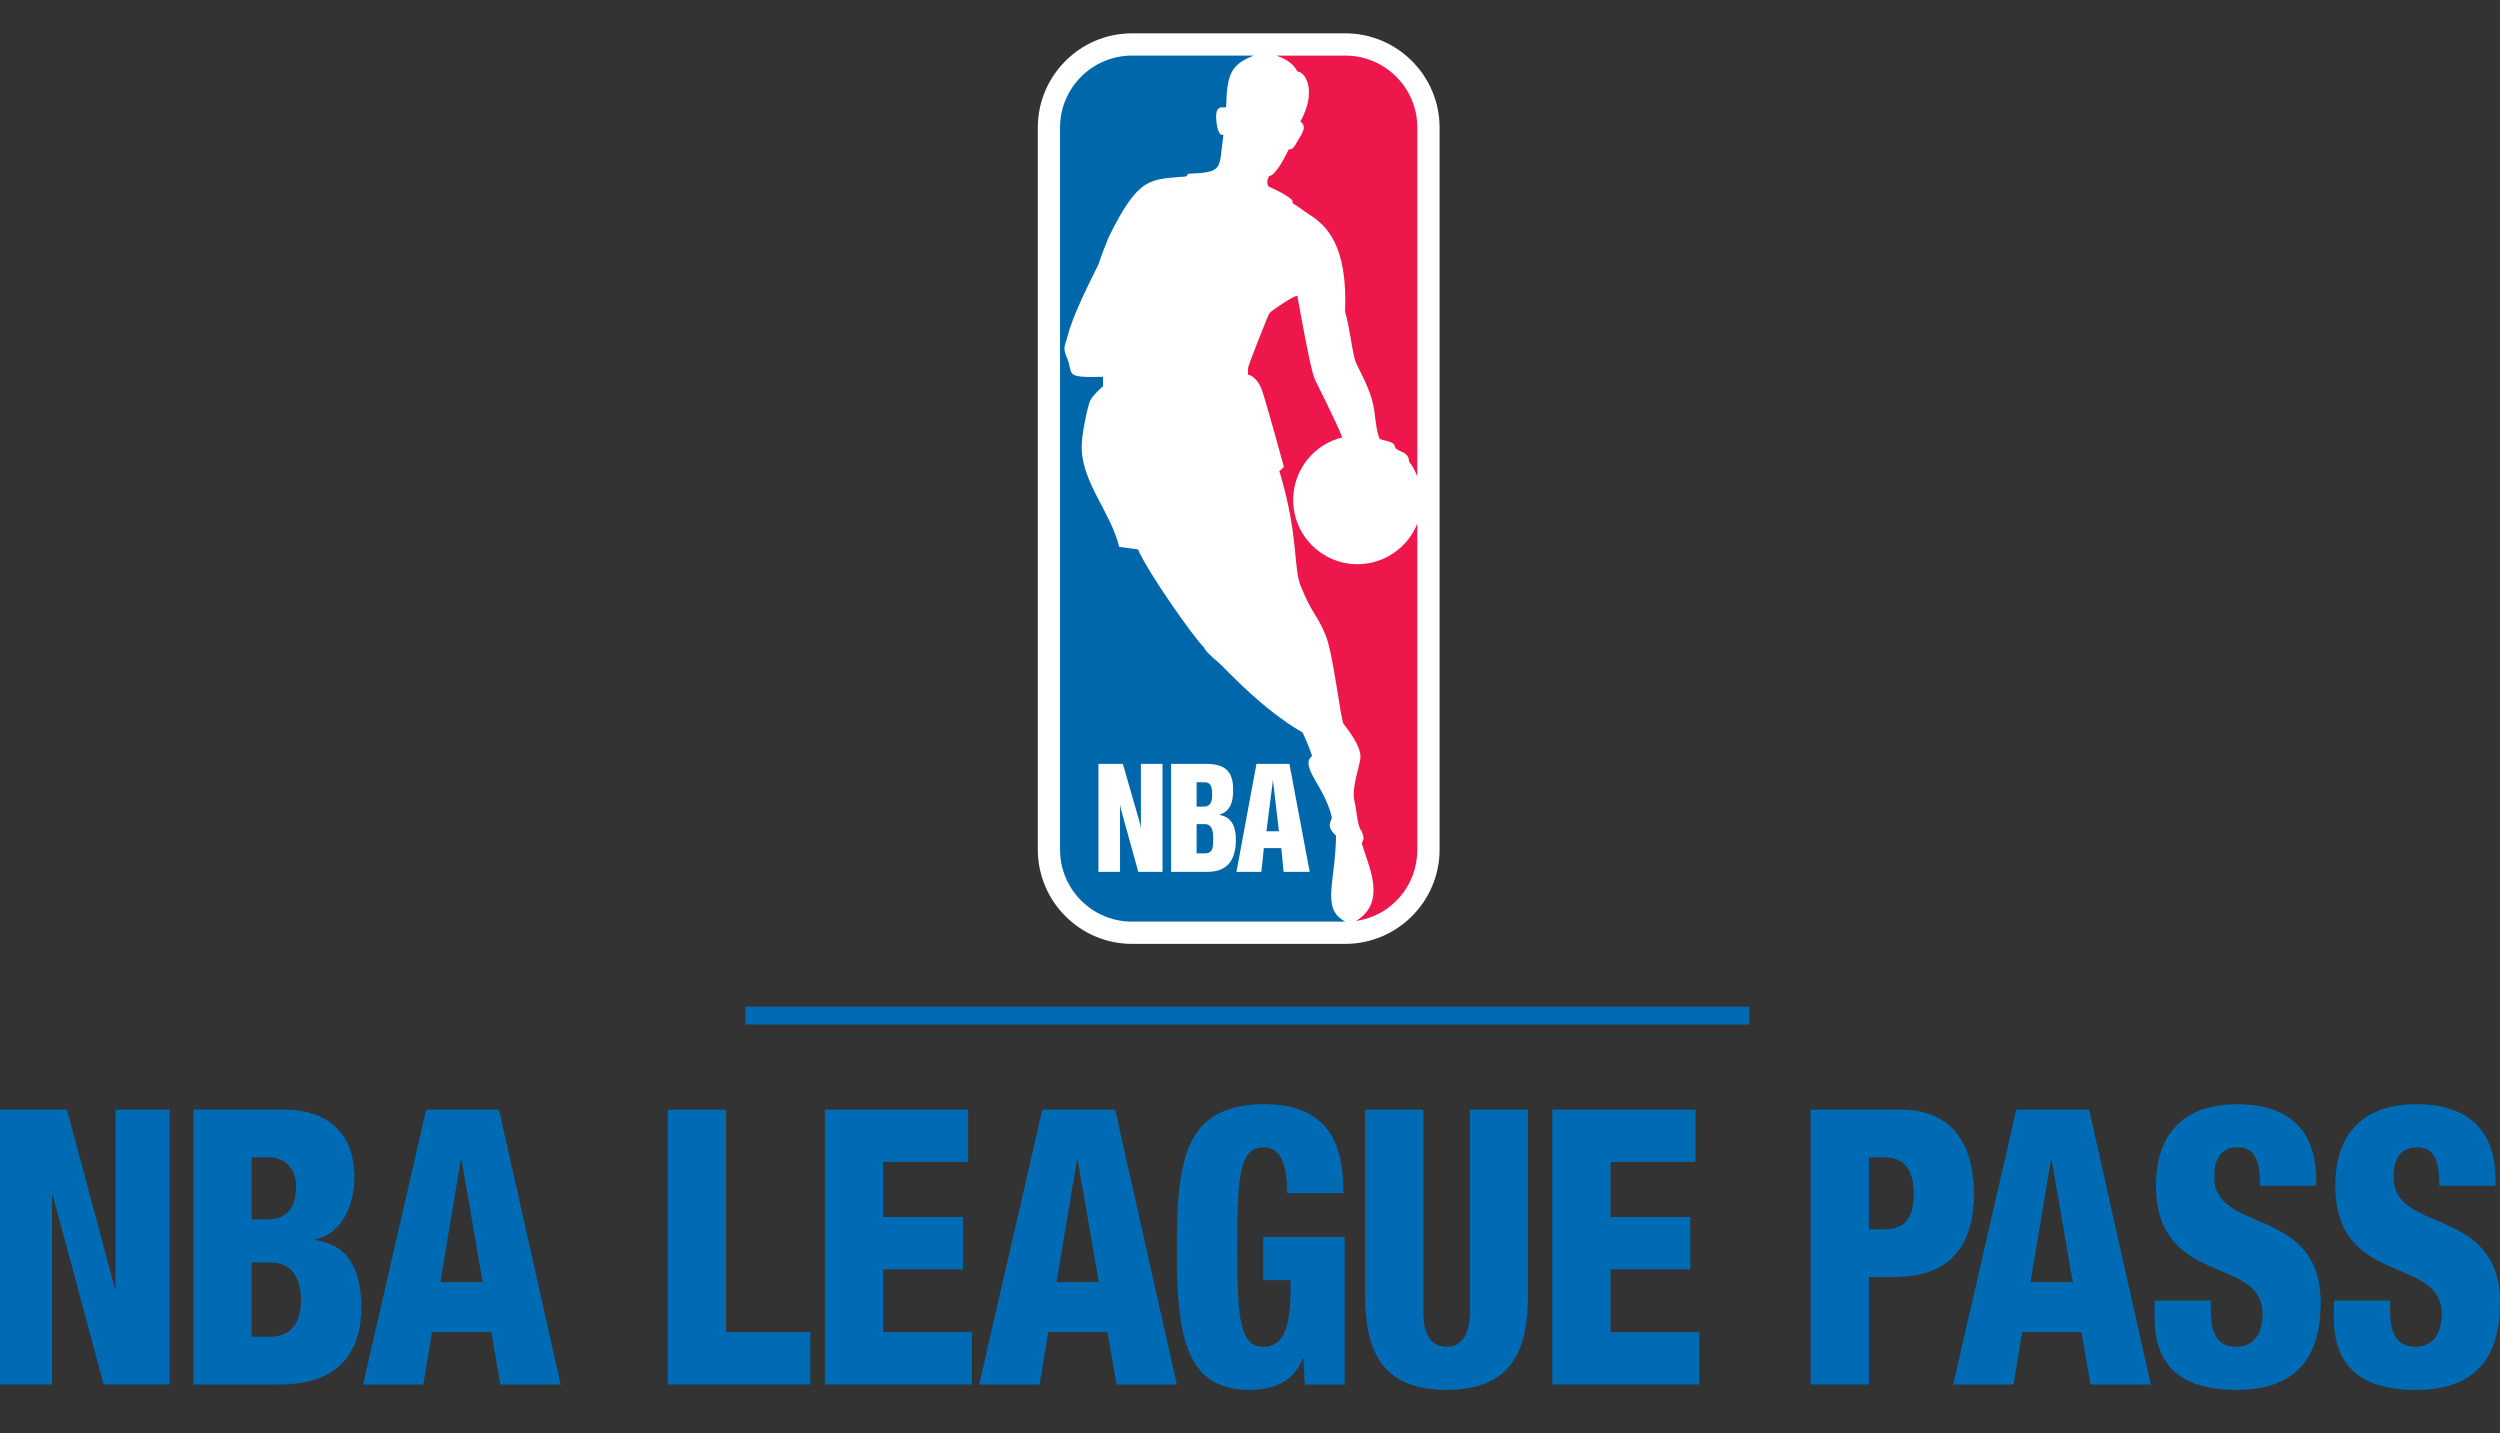
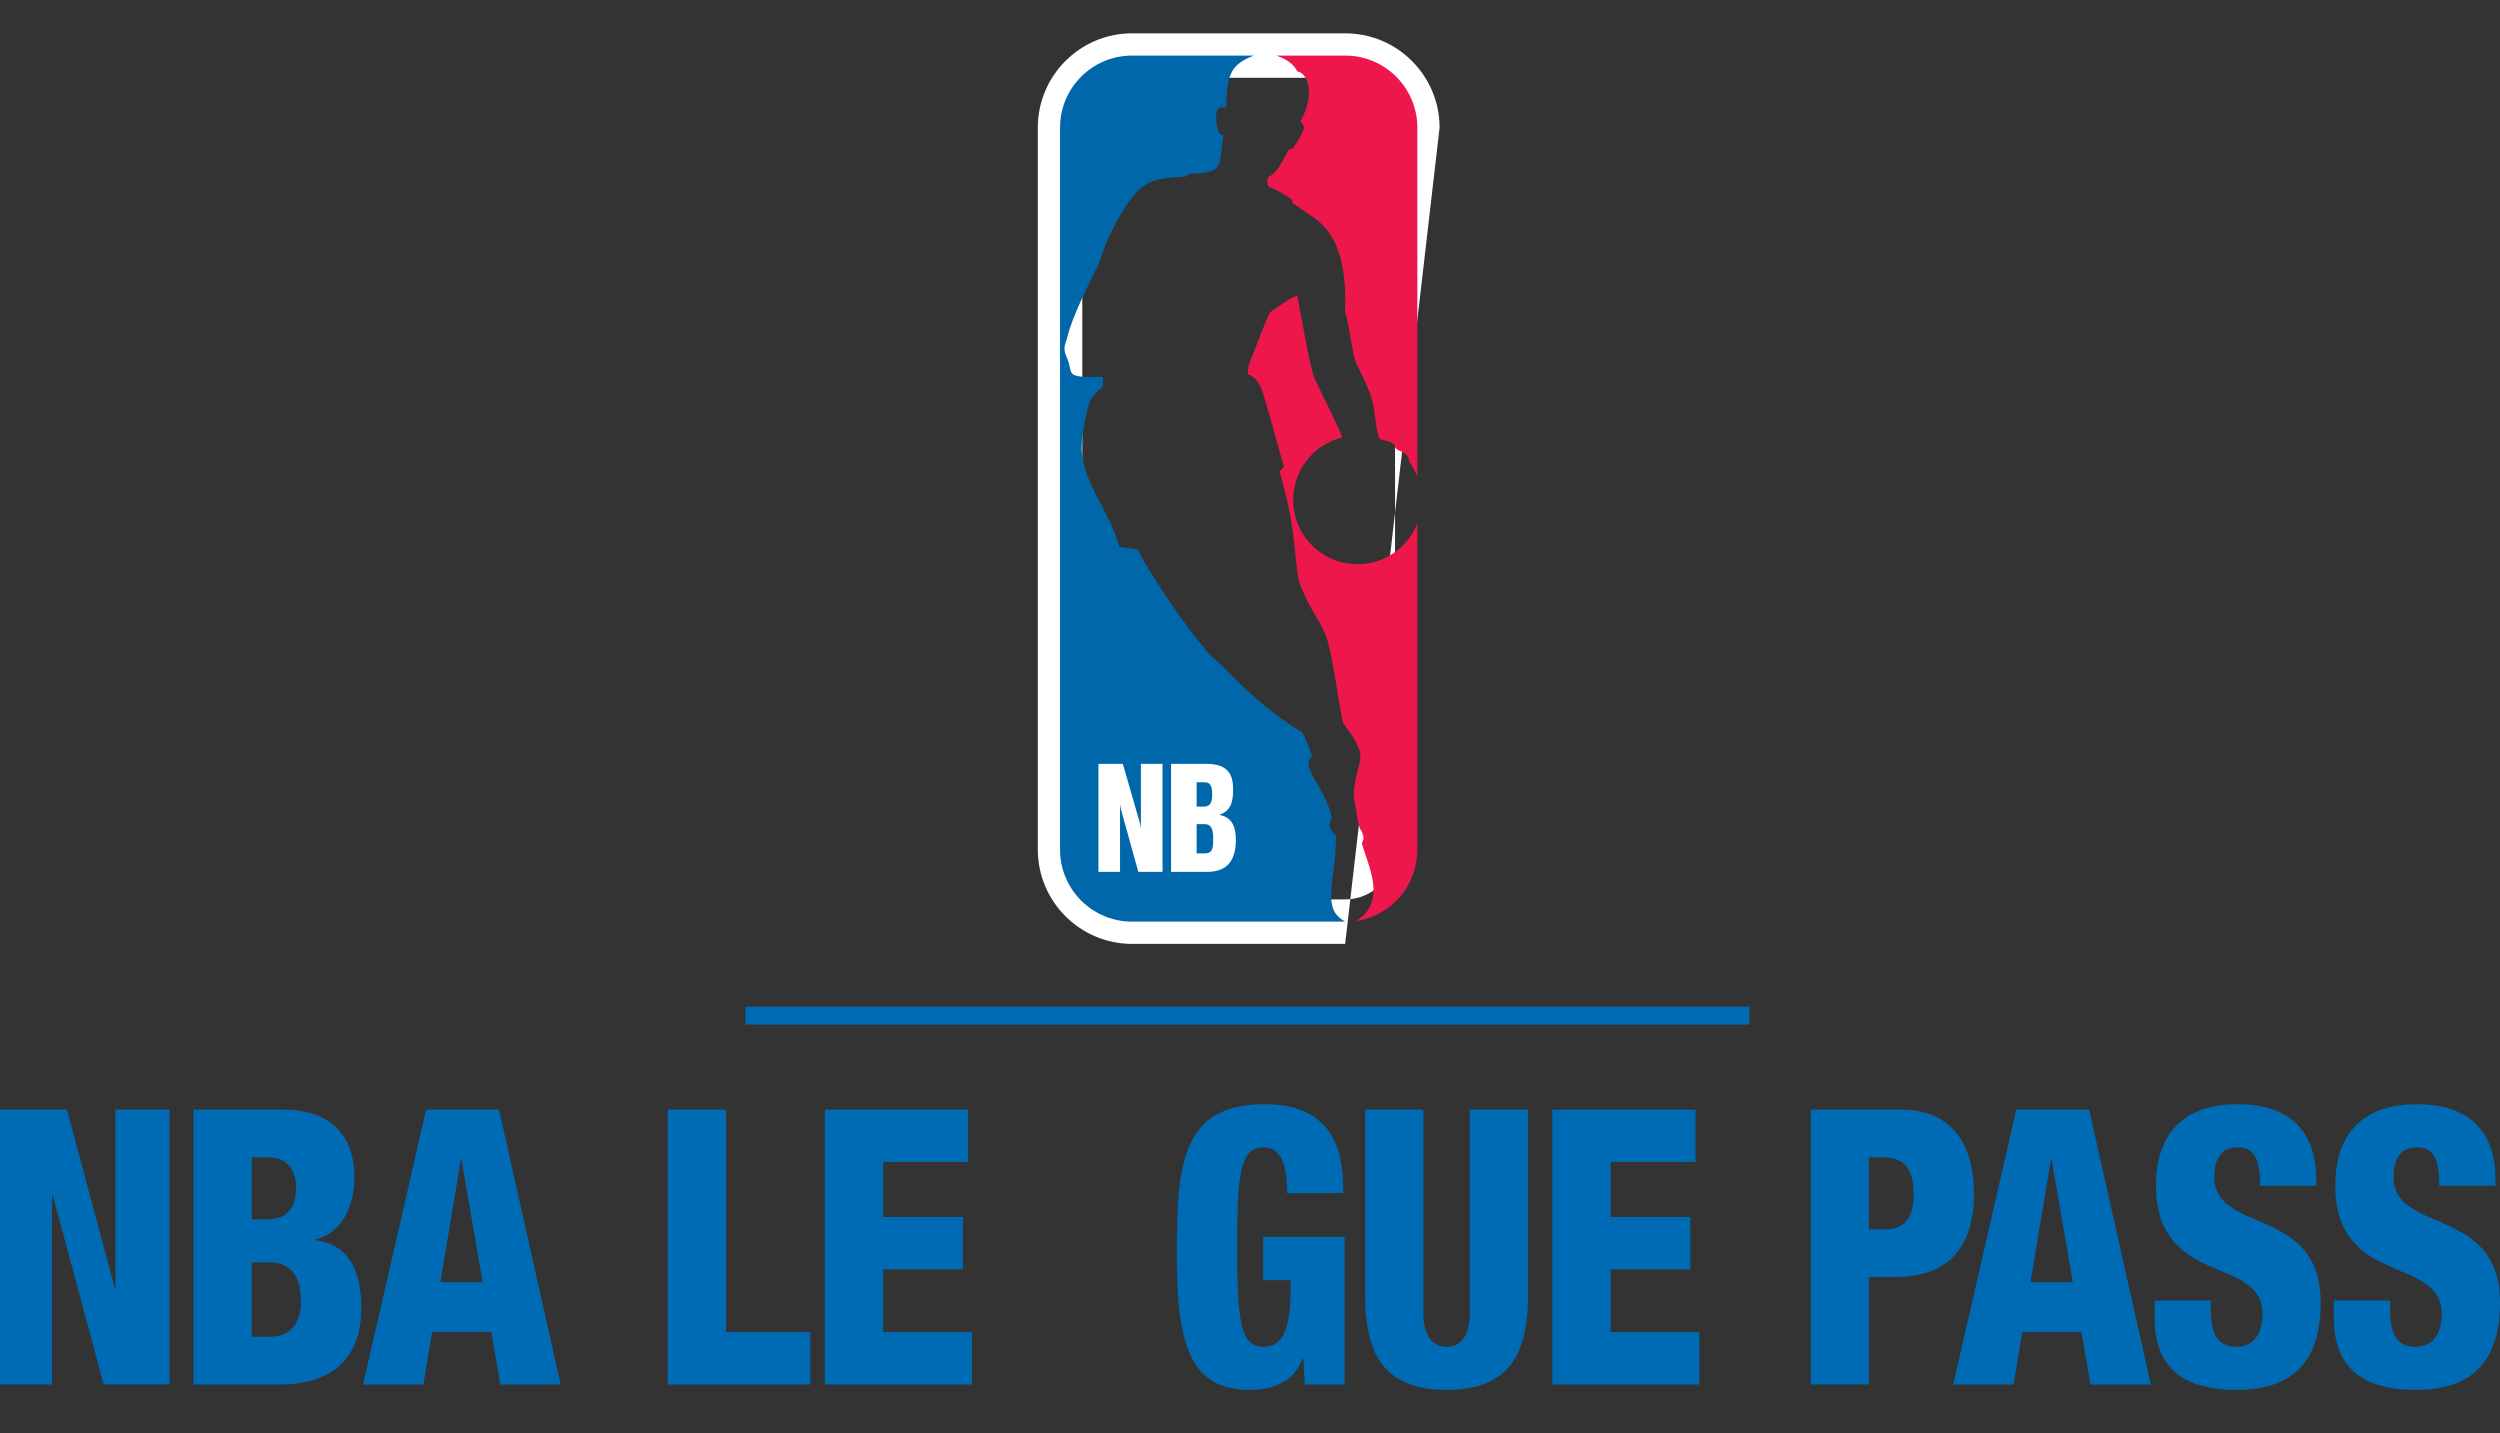
<svg xmlns="http://www.w3.org/2000/svg" width="150px" height="86px" viewBox="0 0 150 86" version="1.1">
  <rect x="0" y="0" width="150" height="86" fill="#333333" stroke="none" />
  <title>105-NBA League Pass</title>
  <desc>Created with Sketch.</desc>
  <defs />
  <g id="105-NBA-League-Pass" stroke="none" stroke-width="1" fill="none" fill-rule="evenodd">
    <g id="NBA-League-pass" transform="translate(0, 2)" fill-rule="nonzero">
      <polygon id="Shape" fill="#006BB5" points="0 64.577 4.016 64.577 6.889 75.294 6.93 75.294 6.93 64.577 10.175 64.577 10.175 81.069 6.221 81.069 3.163 69.704 3.122 69.704 3.122 81.069 0 81.069" />
      <path d="M11.61,64.577 L17.039,64.577 C19.576,64.577 21.263,65.895 21.263,68.642 C21.263,70.56 20.346,72.059 18.932,72.361 L18.932,72.407 C20.035,72.593 21.679,73.123 21.679,76.495 C21.679,78.435 20.91,81.07 16.77,81.07 L11.61,81.07 L11.61,64.577 Z M15.105,71.159 L16.061,71.159 C17.268,71.159 17.766,70.398 17.766,69.218 C17.766,68.365 17.351,67.44 16.082,67.44 L15.105,67.44 L15.105,71.159 Z M15.105,78.205 L16.165,78.205 C17.581,78.205 18.058,77.214 18.058,76.059 C18.058,74.441 17.309,73.747 16.228,73.747 L15.105,73.747 L15.105,78.205 Z" id="Shape" fill="#006BB5" />
      <path d="M25.57,64.577 L29.938,64.577 L33.641,81.071 L30.021,81.071 L29.48,77.927 L25.922,77.927 L25.402,81.071 L21.783,81.071 L25.57,64.577 Z M27.691,67.58 L27.649,67.58 L26.422,74.927 L28.959,74.927 L27.691,67.58 Z" id="Shape" fill="#006BB5" />
      <polygon id="Shape" fill="#006BB5" points="40.068 64.577 43.564 64.577 43.564 77.927 48.619 77.927 48.619 81.069 40.068 81.069" />
      <polygon id="Shape" fill="#006BB5" points="49.493 64.577 58.087 64.577 58.087 67.717 52.989 67.717 52.989 71.022 57.774 71.022 57.774 74.162 52.989 74.162 52.989 77.927 58.316 77.927 58.316 81.069 49.493 81.069" />
-       <path d="M62.539,64.577 L66.908,64.577 L70.611,81.071 L66.991,81.071 L66.451,77.927 L62.892,77.927 L62.372,81.071 L58.751,81.071 L62.539,64.577 Z M64.659,67.58 L64.619,67.58 L63.391,74.927 L65.928,74.927 L64.659,67.58 Z" id="Shape" fill="#006BB5" />
      <path d="M77.226,69.589 C77.226,68.528 77.122,66.839 75.83,66.839 C74.395,66.839 74.23,68.458 74.23,72.846 C74.23,77.351 74.437,78.806 75.83,78.806 C77.017,78.806 77.435,77.605 77.435,75.342 L77.435,74.81 L75.79,74.81 L75.79,72.221 L80.678,72.221 L80.678,81.07 L78.286,81.07 L78.203,79.499 L78.162,79.499 C77.622,80.978 76.309,81.392 74.958,81.392 C71.234,81.392 70.609,78.321 70.609,73.169 C70.609,67.765 70.942,64.251 75.893,64.251 C80.408,64.251 80.597,67.717 80.597,69.589 L77.226,69.589 L77.226,69.589 Z" id="Shape" fill="#006BB5" />
      <path d="M91.683,75.619 C91.683,78.854 90.852,81.393 86.795,81.393 C82.74,81.393 81.905,78.854 81.905,75.619 L81.905,64.577 L85.402,64.577 L85.402,76.751 C85.402,78.043 85.86,78.806 86.795,78.806 C87.732,78.806 88.19,78.043 88.19,76.751 L88.19,64.577 L91.683,64.577 L91.683,75.619 Z" id="Shape" fill="#006BB5" />
      <polygon id="Shape" fill="#006BB5" points="93.14 64.577 101.733 64.577 101.733 67.717 96.636 67.717 96.636 71.022 101.42 71.022 101.42 74.162 96.636 74.162 96.636 77.927 101.963 77.927 101.963 81.069 93.14 81.069" />
      <path d="M108.641,64.577 L114.051,64.577 C117.732,64.577 118.44,67.533 118.44,69.589 C118.44,72.546 117.17,74.622 113.675,74.622 L112.135,74.622 L112.135,81.069 L108.641,81.069 L108.641,64.577 L108.641,64.577 Z M112.135,71.76 L113.093,71.76 C114.486,71.76 114.82,70.79 114.82,69.681 C114.82,68.409 114.445,67.44 113.03,67.44 L112.135,67.44 L112.135,71.76 Z" id="Shape" fill="#006BB5" />
      <path d="M120.978,64.577 L125.347,64.577 L129.049,81.071 L125.429,81.071 L124.889,77.927 L121.33,77.927 L120.811,81.071 L117.191,81.071 L120.978,64.577 Z M123.098,67.58 L123.058,67.58 L121.829,74.927 L124.367,74.927 L123.098,67.58 Z" id="Shape" fill="#006BB5" />
      <path d="M132.647,76.034 L132.647,76.612 C132.647,77.858 132.962,78.806 134.166,78.806 C135.395,78.806 135.75,77.79 135.75,76.843 C135.75,73.285 129.359,75.273 129.359,69.104 C129.359,66.471 130.631,64.254 134.229,64.254 C137.724,64.254 138.972,66.215 138.972,68.758 L138.972,69.15 L135.602,69.15 C135.602,68.365 135.518,67.787 135.31,67.417 C135.103,67.025 134.77,66.839 134.249,66.839 C133.374,66.839 132.855,67.417 132.855,68.618 C132.855,72.059 139.242,70.329 139.242,76.149 C139.242,79.891 137.371,81.394 134.166,81.394 C131.628,81.394 129.277,80.538 129.277,77.095 L129.277,76.034 L132.647,76.034 L132.647,76.034 Z" id="Shape" fill="#006BB5" />
      <path d="M143.405,76.034 L143.405,76.612 C143.405,77.858 143.715,78.806 144.923,78.806 C146.15,78.806 146.503,77.79 146.503,76.843 C146.503,73.285 140.117,75.273 140.117,69.104 C140.117,66.471 141.385,64.254 144.984,64.254 C148.479,64.254 149.73,66.215 149.73,68.758 L149.73,69.15 L146.359,69.15 C146.359,68.365 146.275,67.787 146.068,67.417 C145.859,67.025 145.527,66.839 145.006,66.839 C144.132,66.839 143.612,67.417 143.612,68.618 C143.612,72.059 150,70.329 150,76.149 C150,79.891 148.127,81.394 144.923,81.394 C142.385,81.394 140.034,80.538 140.034,77.095 L140.034,76.034 L143.405,76.034 L143.405,76.034 Z" id="Shape" fill="#006BB5" />
-       <path d="M80.71,53.298 C83.099,53.298 85.039,51.383 85.039,48.977 L85.039,5.657 C85.039,3.27 83.101,1.334 80.716,1.334 L67.923,1.334 C65.54,1.334 63.603,3.27 63.603,5.657 L63.603,48.977 C63.603,51.367 65.54,53.298 67.923,53.298 L80.71,53.298 Z" id="Shape" fill="#FFFFFF" />
-       <path d="M67.924,0 C64.805,0 62.269,2.537 62.269,5.657 L62.269,48.977 C62.269,52.094 64.805,54.633 67.924,54.633 L80.709,54.633 C83.834,54.633 86.375,52.094 86.375,48.977 L86.375,5.657 C86.375,2.537 83.836,0 80.716,0 L67.924,0 Z M64.938,48.977 L64.938,5.657 C64.938,4.009 66.278,2.667 67.924,2.667 L80.716,2.667 C82.365,2.667 83.702,4.009 83.702,5.657 L83.702,48.977 C83.702,50.623 82.361,51.965 80.709,51.965 L67.924,51.965 C66.278,51.965 64.938,50.623 64.938,48.977 Z" id="Shape" fill="#FFFFFF" />
+       <path d="M67.924,0 C64.805,0 62.269,2.537 62.269,5.657 L62.269,48.977 C62.269,52.094 64.805,54.633 67.924,54.633 L80.709,54.633 L86.375,5.657 C86.375,2.537 83.836,0 80.716,0 L67.924,0 Z M64.938,48.977 L64.938,5.657 C64.938,4.009 66.278,2.667 67.924,2.667 L80.716,2.667 C82.365,2.667 83.702,4.009 83.702,5.657 L83.702,48.977 C83.702,50.623 82.361,51.965 80.709,51.965 L67.924,51.965 C66.278,51.965 64.938,50.623 64.938,48.977 Z" id="Shape" fill="#FFFFFF" />
      <path d="M79.906,47.022 C79.457,45.13 77.95,43.983 78.726,43.36 C78.531,42.732 78.148,41.947 78.161,41.955 C75.818,40.603 73.815,38.417 73.476,38.108 C73.071,37.651 72.371,37.202 72.24,36.842 C71.675,36.324 68.909,32.404 68.276,30.963 L67.152,30.815 C66.642,28.731 64.942,26.98 64.9,24.886 C64.88,24.099 65.258,22.41 65.396,22.074 C65.529,21.734 66.184,21.171 66.184,21.171 L66.184,20.608 C63.735,20.681 64.444,20.428 64.022,19.484 C63.724,18.823 63.933,18.679 64.042,18.219 C64.364,16.883 65.457,14.796 65.913,13.851 C66.049,13.381 66.519,12.234 66.519,12.234 C68.343,8.52 69.016,8.787 71.179,8.585 L71.292,8.427 C73.463,8.335 73.113,8.165 73.407,6.081 C73.096,6.22 73.004,5.431 73.004,5.431 C72.829,4.238 73.329,4.467 73.566,4.441 C73.622,2.491 73.815,1.876 75.232,1.335 L67.924,1.335 C65.539,1.335 63.603,3.269 63.603,5.657 L63.603,48.977 C63.603,51.369 65.539,53.297 67.924,53.297 L80.716,53.297 C79.255,52.514 80.121,51.013 80.163,48.144 C79.479,47.525 79.937,47.269 79.906,47.022" id="Shape" fill="#0067AB" />
      <path d="M77.563,10.195 C77.95,10.43 78.151,10.609 78.548,10.864 C79.581,11.525 80.871,12.69 80.704,16.713 C80.997,17.592 81.126,19.313 81.402,19.86 C81.942,20.947 82.305,21.646 82.461,22.656 C82.461,22.656 82.618,24.246 82.82,24.357 C83.903,24.605 83.586,24.708 83.745,24.897 C83.917,25.112 84.539,25.104 84.539,25.682 C84.758,25.972 84.914,26.267 85.04,26.584 L85.04,5.657 C85.04,3.27 83.102,1.335 80.716,1.335 L76.584,1.335 C77.247,1.572 77.619,1.854 77.846,2.29 C78.377,2.337 79.004,3.534 78.02,5.296 C78.453,5.585 78.116,6.03 77.811,6.535 C77.709,6.694 77.607,6.986 77.325,6.965 C76.935,7.759 76.489,8.521 76.149,8.568 C76.047,8.693 75.976,9.032 76.122,9.193 C76.625,9.416 77.239,9.724 77.54,10.015 L77.563,10.195 Z" id="Shape" fill="#ED174C" />
      <path d="M81.364,53.256 C83.256,52.104 82.079,49.926 81.721,48.643 C81.699,48.574 81.753,48.476 81.785,48.415 C81.88,48.242 81.677,47.83 81.677,47.83 C81.452,47.633 81.392,46.565 81.269,46.075 C81.063,45.266 81.629,43.873 81.629,43.396 C81.629,42.924 81.269,42.269 80.615,41.434 C80.457,41.256 79.981,37.194 79.557,36.168 C78.972,34.746 78.794,34.972 78.093,33.285 C77.551,32.094 77.983,30.334 76.762,26.261 C76.775,26.281 77.034,26.01 77.034,26.01 C77.034,26.01 76.068,22.48 75.751,21.511 C75.436,20.543 74.876,20.475 74.876,20.475 C74.876,20.475 74.876,20.078 74.906,19.978 C74.952,19.819 76.081,16.874 76.179,16.781 C76.184,16.713 77.814,15.599 77.845,15.77 C77.983,16.488 78.612,20.159 78.886,20.742 C79.152,21.332 80.097,23.131 80.535,24.244 C78.845,24.655 77.591,26.181 77.591,27.995 C77.591,30.127 79.316,31.852 81.451,31.852 C83.075,31.852 84.471,30.842 85.039,29.416 L85.039,48.978 C85.039,51.155 83.476,52.935 81.402,53.254 L81.364,53.256 Z" id="Shape" fill="#ED174C" />
      <polygon id="Shape" fill="#FFFFFF" points="65.906 43.834 67.37 43.834 68.398 47.392 68.441 47.651 68.454 47.651 68.454 43.834 69.752 43.834 69.752 50.312 68.298 50.312 67.25 46.533 67.214 46.306 67.202 46.306 67.202 50.312 65.906 50.312" />
      <path d="M70.264,43.834 L72.371,43.834 C73.461,43.834 73.988,44.245 73.988,45.353 C73.988,46.038 73.89,46.637 73.171,46.883 L73.171,46.897 C73.899,47.027 74.151,47.571 74.151,48.389 C74.151,49.477 73.755,50.312 72.426,50.312 L70.264,50.312 L70.264,43.834 Z M71.797,49.205 L72.242,49.205 C72.736,49.205 72.792,48.966 72.792,48.32 C72.792,47.877 72.736,47.446 72.275,47.446 L71.797,47.446 L71.797,49.205 Z M71.797,46.398 L72.21,46.398 C72.682,46.398 72.729,46.043 72.729,45.637 C72.729,45.189 72.63,44.935 72.267,44.935 L71.797,44.935 L71.797,46.398 Z" id="Shape" fill="#FFFFFF" />
-       <path d="M75.388,43.833 L77.365,43.833 L78.581,50.312 L77.017,50.312 L76.879,48.888 L75.831,48.888 L75.682,50.312 L74.188,50.312 L75.388,43.833 Z M76.358,44.958 L75.985,47.876 L76.736,47.876 L76.394,44.958 L76.384,44.808 L76.371,44.808 L76.358,44.958 Z" id="Shape" fill="#FFFFFF" />
      <rect id="Rectangle-path" fill="#006BB5" x="44.731" y="58.406" width="60.235" height="1.069" />
    </g>
  </g>
</svg>